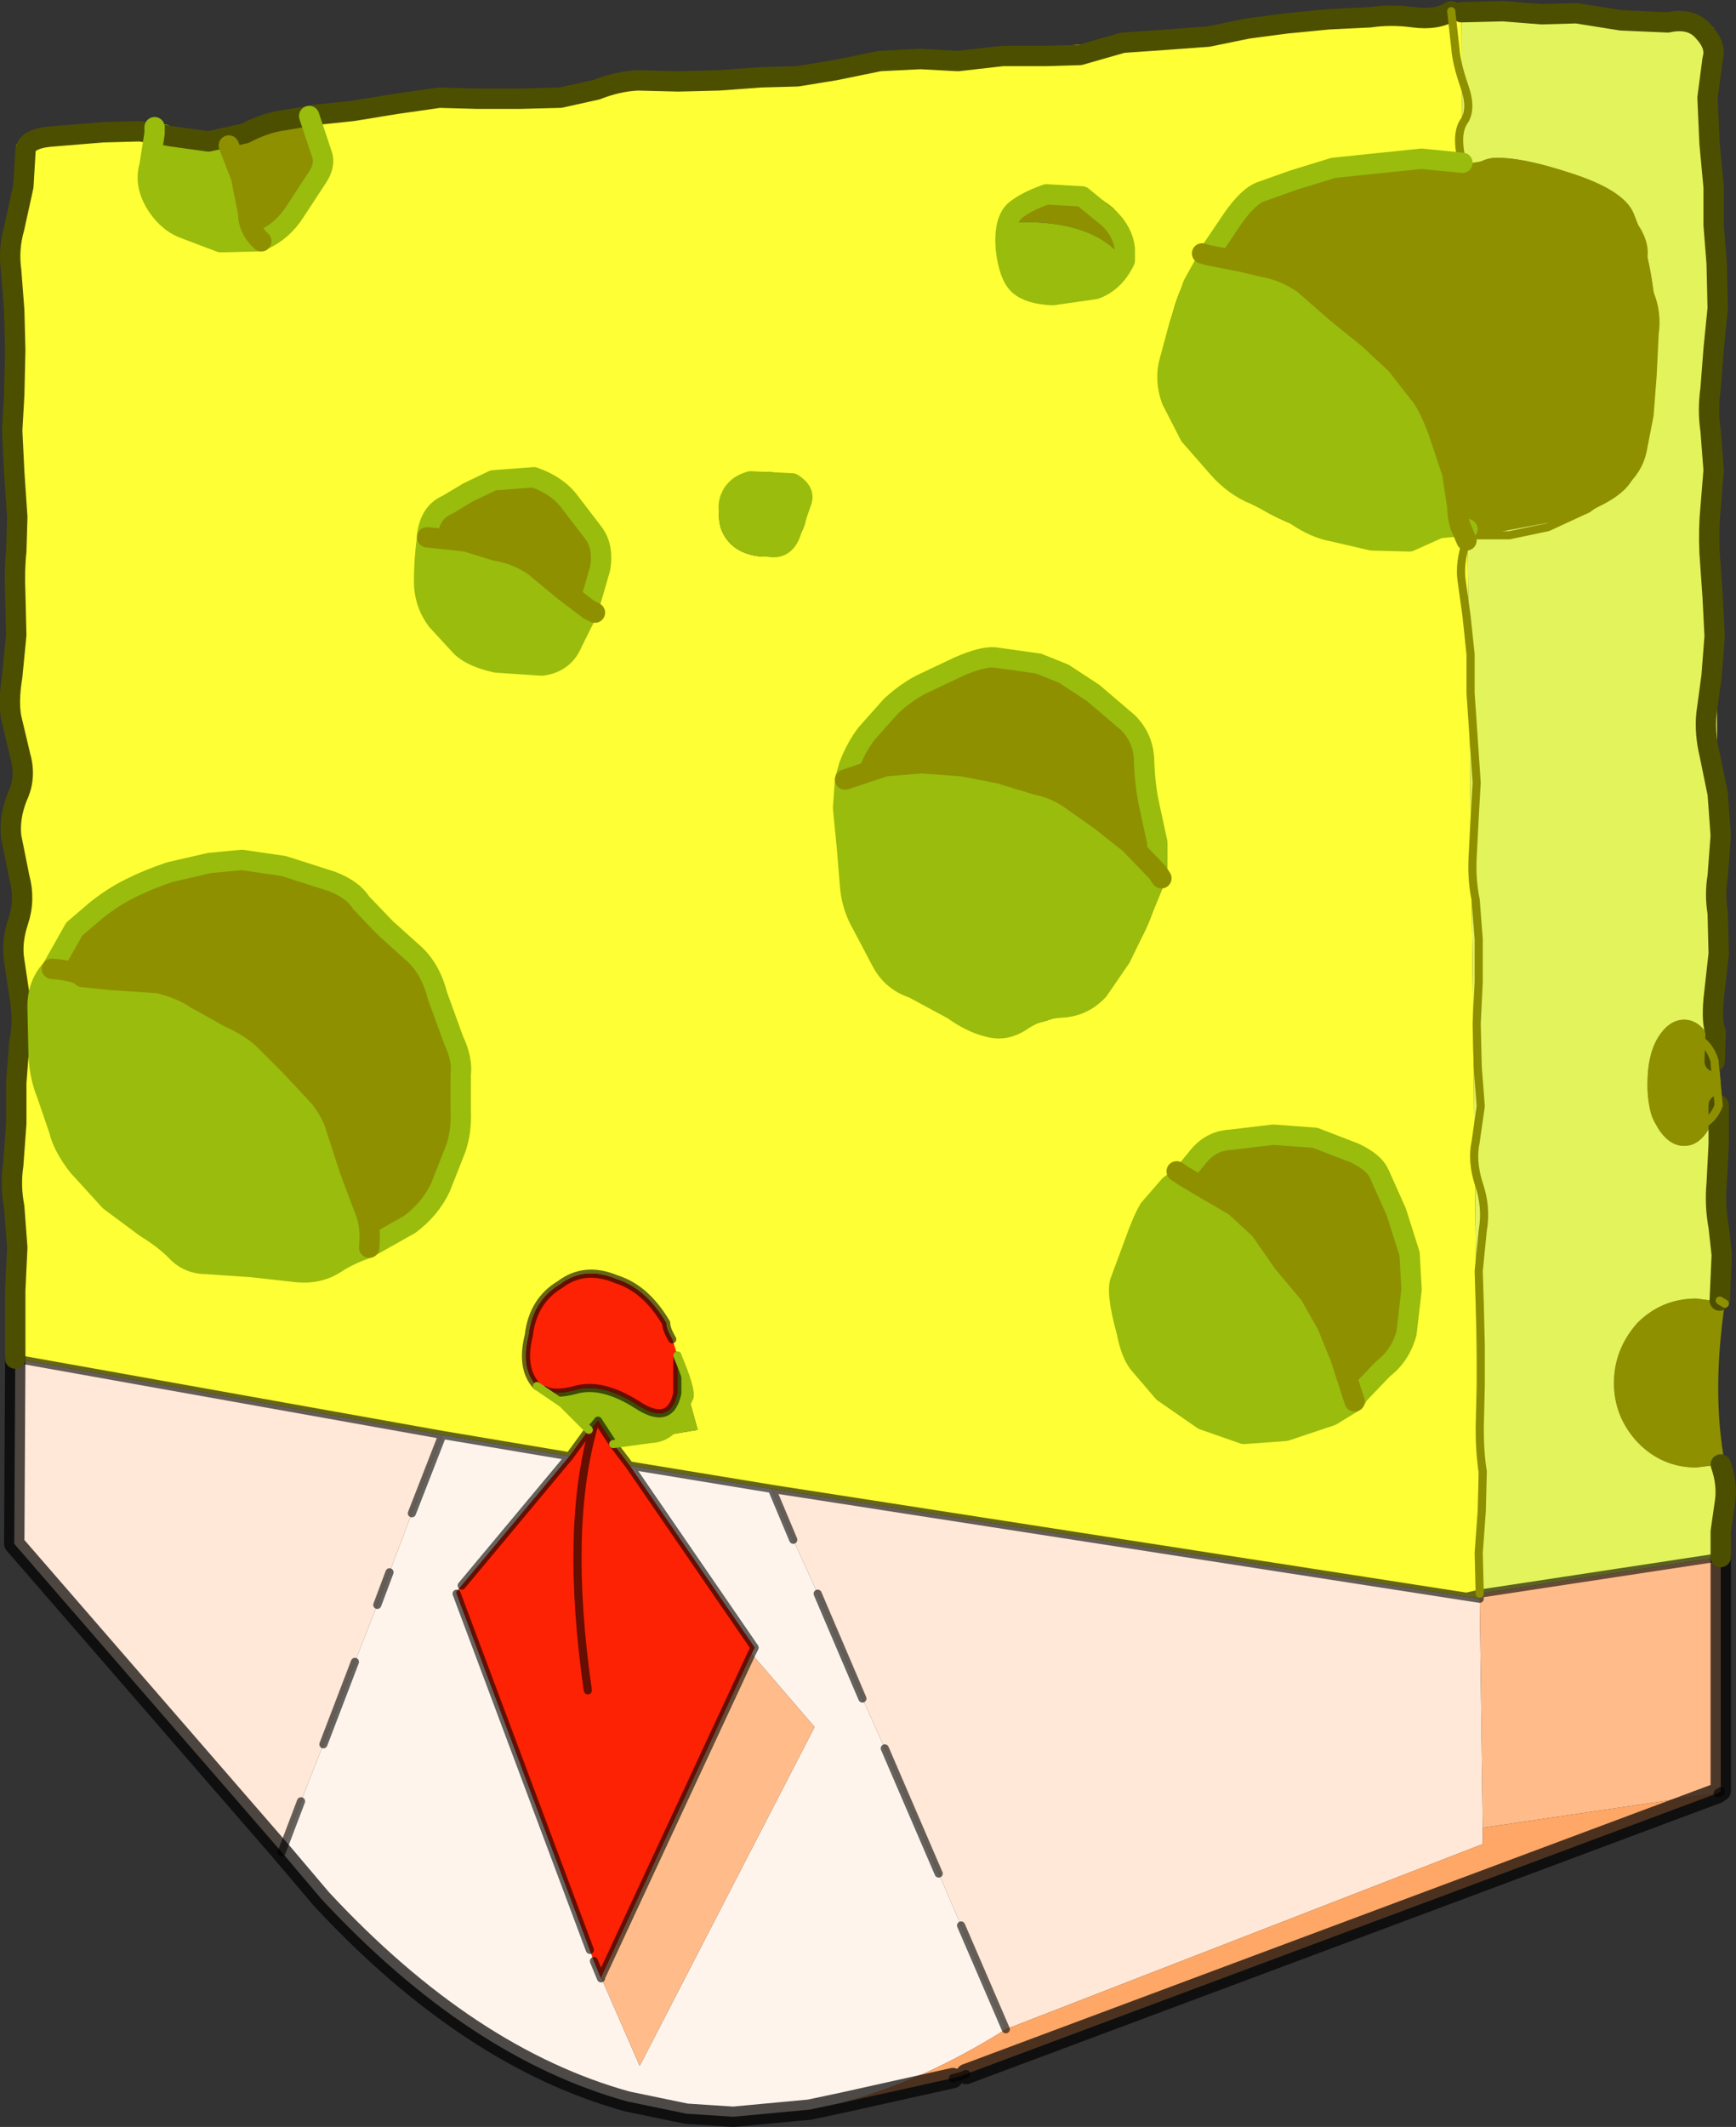
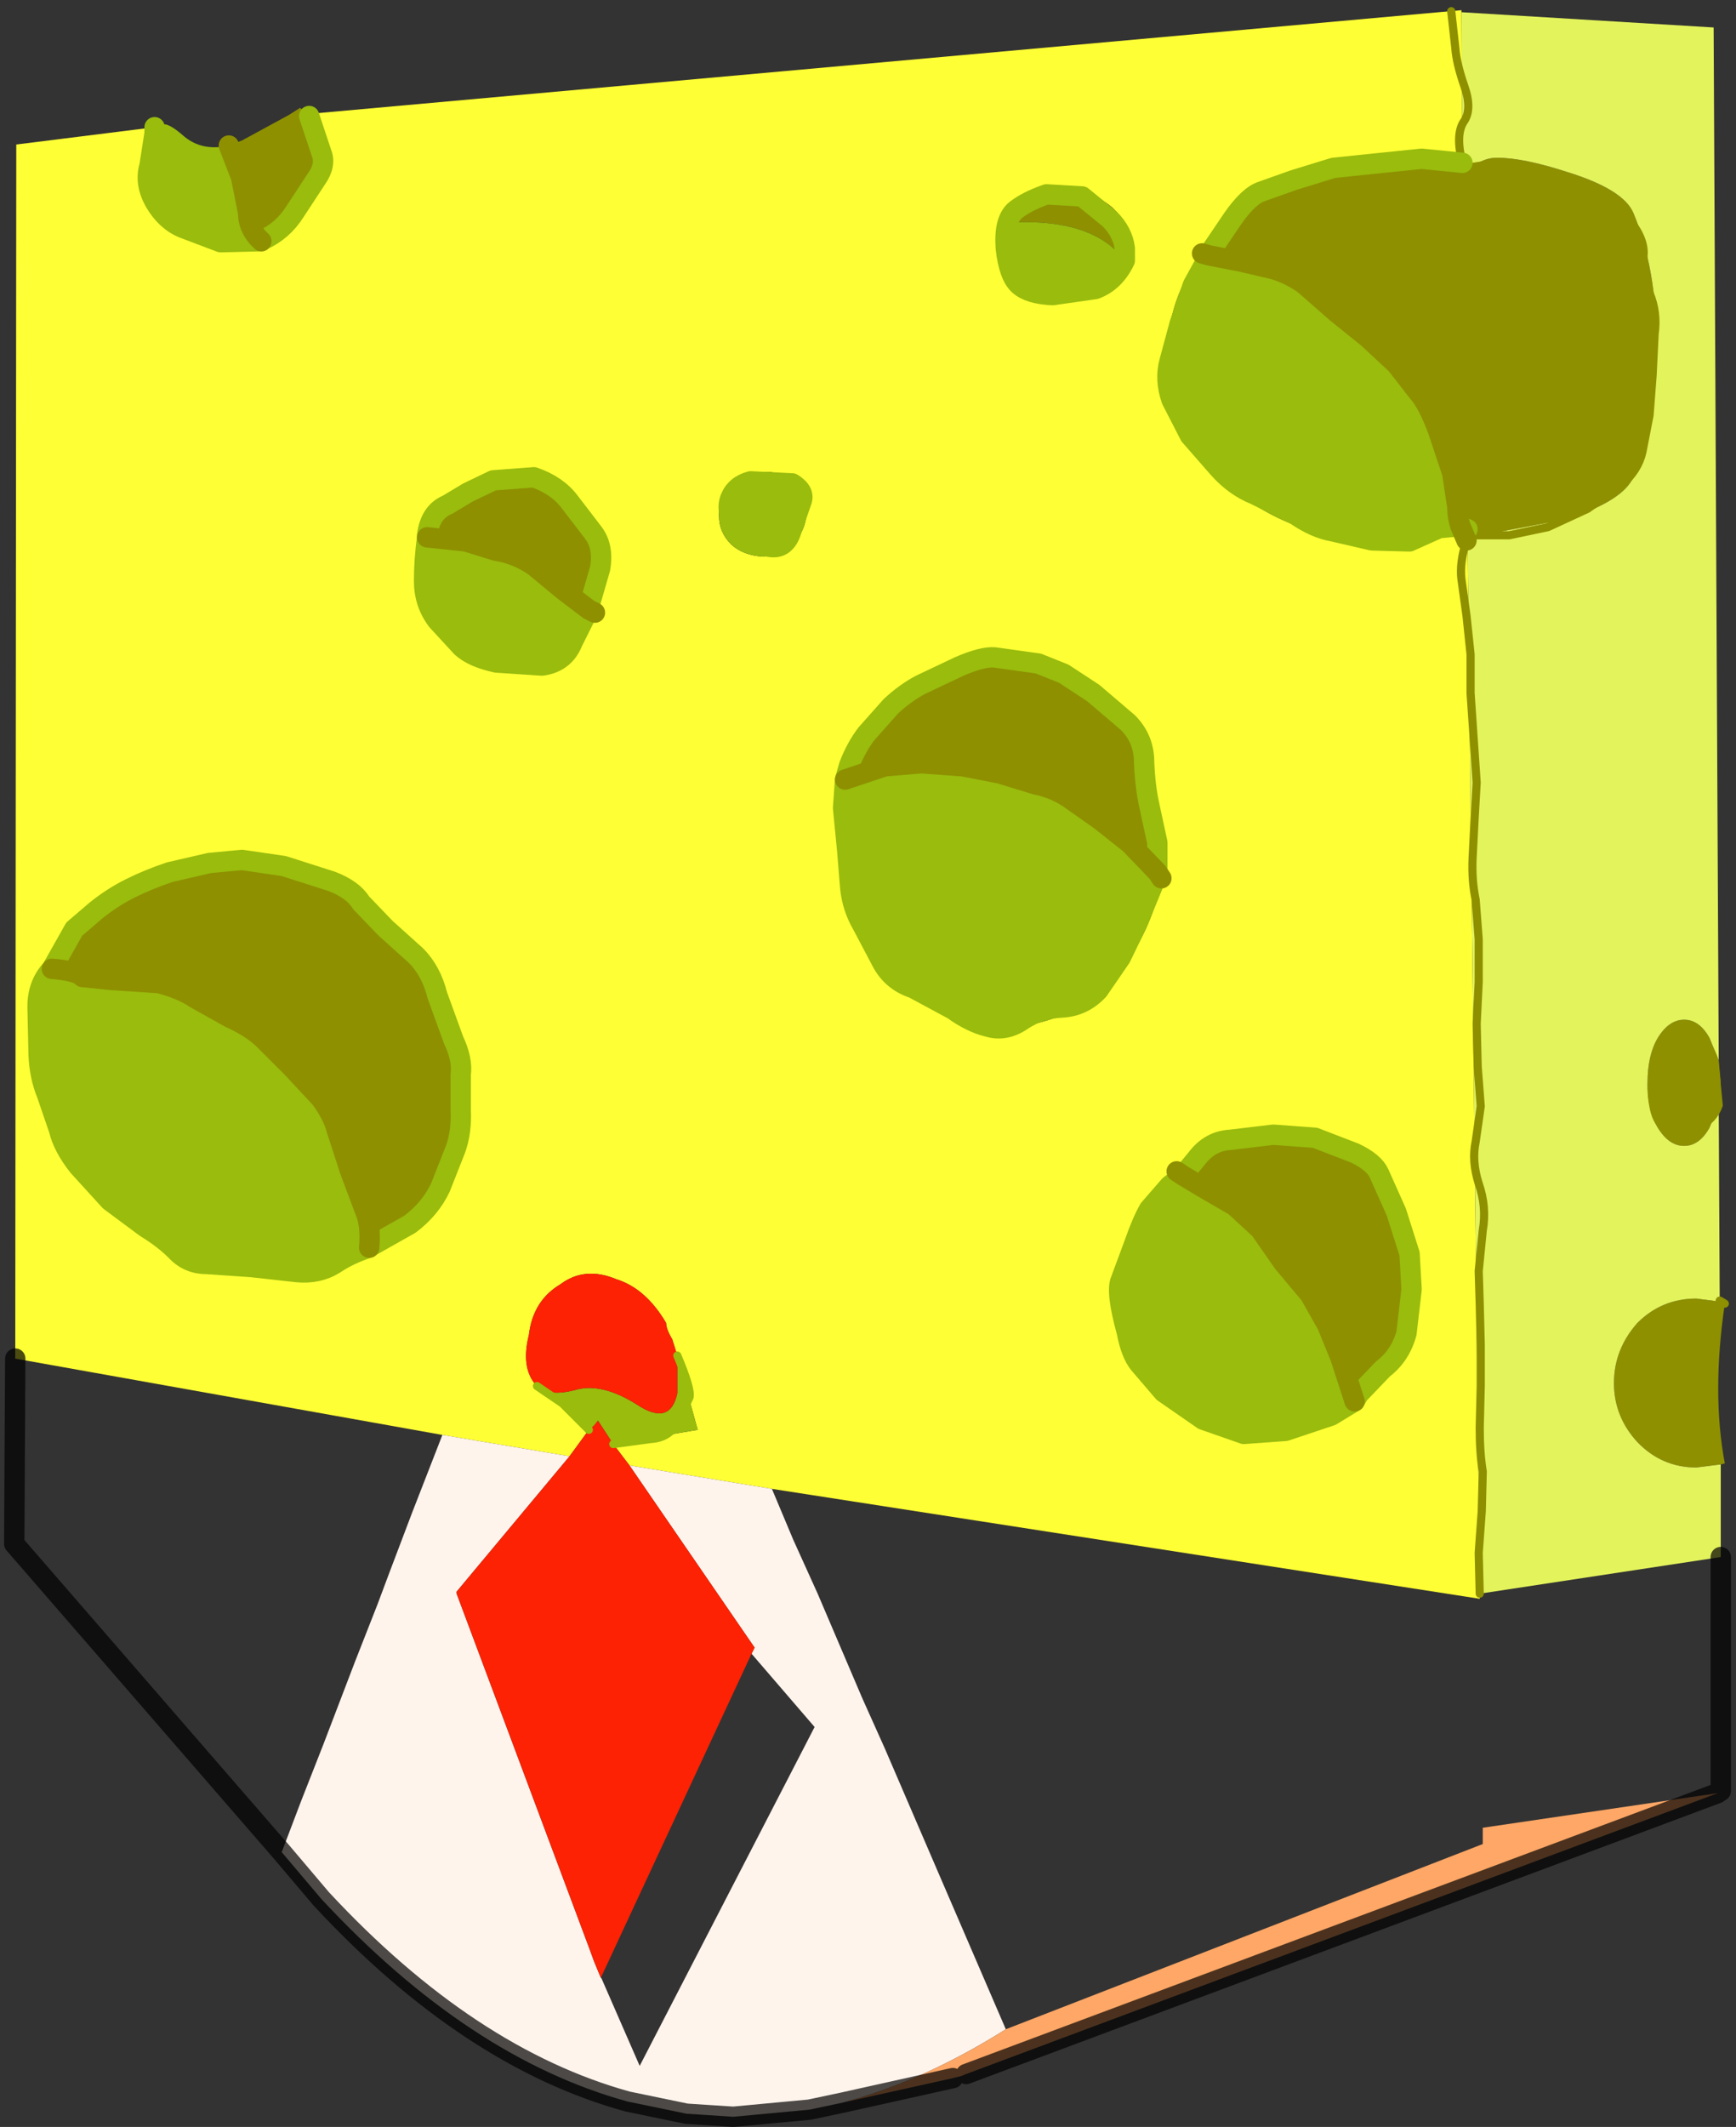
<svg xmlns="http://www.w3.org/2000/svg" xmlns:xlink="http://www.w3.org/1999/xlink" width="85.35px" height="104.5px">
  <rect width="100%" height="100%" fill="#333333" stroke="none" />
  <g transform="matrix(1, 0, 0, 1, -232.2, -147.7)">
    <use xlink:href="#object-0" width="85.35" height="104.5" transform="matrix(1, 0, 0, 1, 232.2, 147.7)" />
  </g>
  <defs>
    <g transform="matrix(1, 0, 0, 1, -232.2, -147.7)" id="object-0">
      <path fill-rule="evenodd" fill="#ffff35" stroke="none" d="M247.35 153.3L304.05 148.2L304.05 148.3L304.1 155.7L300.15 155.45Q295.65 155.7 292.65 158.65L291.3 160.15Q289.55 162.45 289.6 165.3Q289.6 168.95 292.75 171.65Q295.85 174.3 300.4 174.25L303.85 173.8L304.1 173.75L304.35 173.7L304.35 174L304.95 226L304.3 226.15L270.15 220.85L263.15 219.7L262.35 218.65L266.5 217.95L265.5 214.3L265.25 213.5Q264.95 213 264.95 212.7Q263.95 211 262.5 210.55Q260.95 209.9 259.75 210.8Q258.4 211.6 258.2 213.3Q257.8 214.9 258.55 215.75L258.6 215.8L259 216L261.15 217.95L260.2 219.25L253.95 218.2L232.95 214.45L233 154.8L239.8 153.95Q239.3 154.8 239.3 155.95Q239.25 157.6 240.55 158.85Q241.75 159.9 243.55 159.85L245 159.45L246.65 158.4Q247.85 156.95 247.95 155.35Q247.8 154.15 247.35 153.3M304.3 226.15L304.95 226L304.95 226.25L304.3 226.15M287.5 160.5L287.65 159.7Q287.6 158.4 286.7 157.75Q285.7 157 284.4 157.05Q283.05 157.15 282.1 158.05L281.6 158.65Q281.2 159.25 281.2 159.95Q281.2 161.05 282.15 161.85Q283.1 162.55 284.4 162.5Q285.65 162.4 286.7 161.6L287.5 160.5M271.15 171.45Q270.5 170.8 269.7 170.9Q268.7 170.85 268.15 171.5Q267.45 172 267.55 173.05Q267.55 173.85 268.15 174.45Q268.75 175 269.75 175.05Q270.55 175 271.15 174.45Q271.8 173.8 271.85 172.95Q271.8 172 271.15 171.45M289.3 190.85L289.4 189.4Q289.25 185.4 286.9 182.7Q284.3 180 281.1 180Q277.75 179.9 275.6 182.45Q274.1 184 273.6 186.05Q273.3 187.25 273.35 188.65Q273.35 192.25 275.65 195.05Q277.85 197.75 281.2 198.05L281.45 198.15Q284.5 198.2 287 195.8L287.45 195.15Q288.9 193.2 289.3 190.85M290.05 205.25Q289.1 206.1 288.5 207.45Q286.85 210.1 287.6 213.15Q288.4 215.95 290.9 217.4Q293.35 218.9 296.25 217.9Q297.6 217.35 298.75 216.5Q299.95 215.5 300.8 214.1Q302.25 211.1 301.55 208.2Q300.7 205.15 298.15 204Q295.5 202.65 292.65 203.7Q291.15 204.15 290.05 205.25M261.45 177.8L261.85 175.8Q261.75 173.7 260.5 172.3Q259.15 170.85 257.35 171Q255.45 171.05 254.2 172.5Q253.5 173.2 253.2 174.1Q252.95 174.9 253 175.85Q252.9 177.8 254.25 179.25Q255.5 180.6 257.35 180.65Q259.15 180.75 260.45 179.3L261.45 177.8M250.3 209.1L251.9 208.1Q255.2 205.35 255.2 201.1Q255.1 196.7 251.85 193.5Q248.55 190.2 244.15 190.05Q239.75 189.75 236.9 192.55Q235.45 193.7 234.75 195.3Q233.95 196.95 234 199.1Q233.95 203.05 236.9 206.25Q239.8 209.45 244.2 210.1Q247.55 210.5 250.3 209.1" />
      <path fill-rule="evenodd" fill="#8e9000" stroke="none" d="M247.35 153.3Q247.8 154.15 247.95 155.35Q247.85 156.95 246.65 158.4L245 159.45L243.45 154.85L244.1 154.6L246.4 153.35L246.95 153L247.35 153.3M304.35 173.7L304.1 173.75L303.85 173.8Q303 162.2 291.3 160.15L292.65 158.65Q295.65 155.7 300.15 155.45L304.1 155.7L304.4 155.8L304.6 155.9Q305.15 155.45 305.8 155.45Q307.1 155.45 309.25 156.15Q312 157 312.5 158.15Q313.65 160.9 313.65 164.65Q313.65 168.4 312.5 171.15Q312 172.3 309.25 173.2L305.8 173.85L304.35 174Q304.55 173.6 304.35 173.7M316.7 199.8L316.8 200.9L316.7 202L316.25 203.1Q315.75 204 315 204Q314.25 204 313.7 203.1Q313.2 202.25 313.2 200.9Q313.2 199.55 313.7 198.7Q314.25 197.8 315 197.8Q315.75 197.8 316.25 198.7L316.7 199.8M316.75 211.65L317 211.75Q316.35 216.15 317 219.6L316.8 219.65L315.6 219.8Q313.9 219.8 312.7 218.55Q311.55 217.3 311.55 215.65Q311.55 214 312.7 212.7Q313.9 211.5 315.6 211.5L316.75 211.65M281.6 158.65L282.1 158.05Q283.05 157.15 284.4 157.05Q285.7 157 286.7 157.75Q287.6 158.4 287.65 159.7L287.5 160.5Q285.9 158.35 281.6 158.65M273.6 186.05Q274.1 184 275.6 182.45Q277.75 179.9 281.1 180Q284.3 180 286.9 182.7Q289.25 185.4 289.4 189.4L289.3 190.85Q283.9 183.2 273.6 186.05M290.05 205.25Q291.15 204.15 292.65 203.7Q295.5 202.65 298.15 204Q300.7 205.15 301.55 208.2Q302.25 211.1 300.8 214.1Q299.95 215.5 298.75 216.5Q298.25 210.15 290.05 205.25M253.2 174.1Q253.5 173.2 254.2 172.5Q255.45 171.05 257.35 171Q259.15 170.85 260.5 172.3Q261.75 173.7 261.85 175.8L261.45 177.8Q259.25 174.35 253.2 174.1M234.75 195.3Q235.45 193.7 236.9 192.55Q239.75 189.75 244.15 190.05Q248.55 190.2 251.85 193.5Q255.1 196.7 255.2 201.1Q255.2 205.35 251.9 208.1L250.3 209.1Q249.25 196.4 234.75 195.3" />
      <path fill-rule="evenodd" fill="#99bc0d" stroke="none" d="M245 159.45L243.55 159.85Q241.75 159.9 240.55 158.85Q239.25 157.6 239.3 155.95Q239.3 154.8 239.8 153.95Q239.85 153.75 240.15 153.85Q240.4 153.65 241.25 154.4Q242.15 155.15 243.45 154.85L245 159.45M261.15 217.95L259 216Q259.45 216.25 260.45 216Q261.75 215.6 263.5 216.7Q265.15 217.8 265.5 216.15L265.5 214.3L266.5 217.95L262.35 218.65L261.6 217.5L261.4 217.75L261.15 217.95M303.85 173.8L300.4 174.25Q295.85 174.3 292.75 171.65Q289.6 168.95 289.6 165.3Q289.55 162.45 291.3 160.15Q303 162.2 303.85 173.8M281.6 158.65Q285.9 158.35 287.5 160.5L286.7 161.6Q285.65 162.4 284.4 162.5Q283.1 162.55 282.15 161.85Q281.2 161.05 281.2 159.95Q281.2 159.25 281.6 158.65M271.15 171.45Q271.8 172 271.85 172.95Q271.8 173.8 271.15 174.45Q270.55 175 269.75 175.05Q268.75 175 268.15 174.45Q267.55 173.85 267.55 173.05Q267.45 172 268.15 171.5Q268.7 170.85 269.7 170.9Q270.5 170.8 271.15 171.45M289.3 190.85Q288.9 193.2 287.45 195.15L287 195.8Q284.5 198.2 281.45 198.15L281.2 198.05Q277.85 197.75 275.65 195.05Q273.35 192.25 273.35 188.65Q273.3 187.25 273.6 186.05Q283.9 183.2 289.3 190.85M298.75 216.5Q297.6 217.35 296.25 217.9Q293.35 218.9 290.9 217.4Q288.4 215.95 287.6 213.15Q286.85 210.1 288.5 207.45Q289.1 206.1 290.05 205.25Q298.25 210.15 298.75 216.5M261.45 177.8L260.45 179.3Q259.15 180.75 257.35 180.65Q255.5 180.6 254.25 179.25Q252.9 177.8 253 175.85Q252.95 174.9 253.2 174.1Q259.25 174.35 261.45 177.8M250.3 209.1Q247.55 210.5 244.2 210.1Q239.8 209.45 236.9 206.25Q233.95 203.05 234 199.1Q233.95 196.95 234.75 195.3Q249.25 196.4 250.3 209.1" />
-       <path fill-rule="evenodd" fill="#ffe8d7" stroke="none" d="M232.95 214.45L253.95 218.2L252.45 222.05L251.35 224.95L250.75 226.55L249.65 229.35L248.1 233.4L247 236.2L246.05 238.7L232.9 223.55L232.95 214.45M270.15 220.85L304.3 226.15L304.95 226.25L305.1 237.5L305.1 238.3L281.65 247.4L279.45 242.3L278.35 239.75L275.7 233.6L274.6 231.15L272.4 226L271.2 223.35L270.15 220.85" />
      <path fill-rule="evenodd" fill="#fff4ec" stroke="none" d="M253.95 218.2L260.2 219.25L254.9 225.6L254.65 225.9L254.65 226L261.2 243.5L261.4 244.05L261.75 244.9L261.75 244.85L263.65 249.2L272.25 232.55L269.15 228.95L269.3 228.65L263.15 219.7L270.15 220.85L271.2 223.35L272.4 226L274.6 231.15L275.7 233.6L278.35 239.75L279.45 242.3L281.65 247.4Q277.6 249.95 273.65 251L272 251.35L268.25 251.7L265.95 251.55L263.05 250.95Q255.25 248.8 248 241L246.05 238.7L247 236.2L248.1 233.4L249.65 229.35L250.75 226.55L251.35 224.95L252.45 222.05L253.95 218.2" />
      <path fill-rule="evenodd" fill="#fc2203" stroke="none" d="M260.2 219.25L261.15 217.95L261.4 217.75L261.6 217.5L262.35 218.65L263.15 219.7L269.3 228.65L269.15 228.95L261.75 244.85L261.75 244.9L261.4 244.05L261.2 243.5L254.65 226L254.65 225.9L254.9 225.6L260.2 219.25M259 216L258.6 215.8L258.55 215.75Q257.8 214.9 258.2 213.3Q258.4 211.6 259.75 210.8Q260.95 209.9 262.5 210.55Q263.95 211 264.95 212.7Q264.95 213 265.25 213.5L265.5 214.3L265.5 216.15Q265.15 217.8 263.5 216.7Q261.75 215.6 260.45 216Q259.45 216.25 259 216M261.1 230.75Q259.95 222.75 261.4 217.75Q259.95 222.75 261.1 230.75" />
      <path fill-rule="evenodd" fill="#e3f35c" stroke="none" d="M304.95 226L304.35 174L305.8 173.85L309.25 173.2Q312 172.3 312.5 171.15Q313.65 168.4 313.65 164.65Q313.65 160.9 312.5 158.15Q312 157 309.25 156.15Q307.1 155.45 305.8 155.45Q305.15 155.45 304.6 155.9L304.4 155.8L304.1 155.7L304.05 148.3L316.45 149.05L316.7 199.8L316.25 198.7Q315.75 197.8 315 197.8Q314.25 197.8 313.7 198.7Q313.2 199.55 313.2 200.9Q313.2 202.25 313.7 203.1Q314.25 204 315 204Q315.75 204 316.25 203.1L316.7 202L316.75 211.65L315.6 211.5Q313.9 211.5 312.7 212.7Q311.55 214 311.55 215.65Q311.55 217.3 312.7 218.55Q313.9 219.8 315.6 219.8L316.8 219.65L316.8 224.2L304.95 226" />
-       <path fill-rule="evenodd" fill="#ffbc8a" stroke="none" d="M316.8 224.2L316.8 235.7L316.65 235.8L305.1 237.5L304.95 226.25L304.95 226L316.8 224.2M261.75 244.85L269.15 228.95L272.25 232.55L263.65 249.2L261.75 244.85" />
      <path fill-rule="evenodd" fill="#ffa766" stroke="none" d="M316.65 235.8L279.7 249.6L279.45 249.7L279.05 249.8L273.65 251Q277.6 249.95 281.65 247.4L305.1 238.3L305.1 237.5L316.65 235.8" />
-       <path fill="none" stroke="#000000" stroke-opacity="0.6" stroke-width="0.4" stroke-linecap="round" stroke-linejoin="round" d="M232.95 214.45L253.95 218.2L260.2 219.25L261.15 217.95L261.4 217.75L261.6 217.5L262.35 218.65L263.15 219.7L270.15 220.85L304.3 226.15L304.95 226L316.8 224.2M258.6 215.8L258.55 215.75Q257.8 214.9 258.2 213.3Q258.4 211.6 259.75 210.8Q260.95 209.9 262.5 210.55Q263.95 211 264.95 212.7Q264.95 213 265.25 213.5M316.8 235.7L316.8 235.75L316.65 235.8L316.8 235.7M279.7 249.6L279.45 249.7L279.05 249.8M304.95 226.25L304.3 226.15M275.7 233.6L278.35 239.75M279.45 242.3L281.65 247.4M272.4 226L274.6 231.15M270.15 220.85L271.2 223.35M253.95 218.2L252.45 222.05M251.35 224.95L250.75 226.55M249.65 229.35L248.1 233.4M247 236.2L246.05 238.7M265.5 214.3L265.5 216.15Q265.15 217.8 263.5 216.7Q261.75 215.6 260.45 216Q259.45 216.25 259 216M269.15 228.95L269.3 228.65L263.15 219.7M254.65 226L261.2 243.5M261.4 244.05L261.75 244.9L261.75 244.85L269.15 228.95M260.2 219.25L254.9 225.6M261.4 217.75Q259.95 222.75 261.1 230.75" />
      <path fill="none" stroke="#000000" stroke-opacity="0.702" stroke-width="1" stroke-linecap="round" stroke-linejoin="round" d="M316.8 224.2L316.8 235.7M316.65 235.8L279.7 249.6M279.05 249.8L273.65 251L272 251.35L268.25 251.7L265.95 251.55L263.05 250.95Q255.25 248.8 248 241L246.05 238.7L232.9 223.55L232.95 214.45" />
-       <path fill="none" stroke="#4d4f00" stroke-width="1" stroke-linecap="round" stroke-linejoin="round" d="M304.05 148.3L306.1 148.25L308 148.4L309.7 148.35L311.9 148.7L314.2 148.8Q315.35 148.55 315.95 149.25Q316.6 149.95 316.4 150.6L316.15 152.5L316.25 154.75L316.45 156.9L316.45 158.75L316.6 160.65L316.65 162.85L316.45 164.85L316.3 166.8Q316.15 167.85 316.3 168.85L316.45 170.8L316.3 172.65Q316.2 173.65 316.25 174.85L316.4 177L316.5 178.95L316.35 180.9L316.1 182.75Q316 183.7 316.25 184.75L316.65 186.7L316.8 188.75L316.65 190.75Q316.5 191.65 316.65 192.55L316.7 194.55L316.45 196.8Q316.35 197.95 316.55 198.4L316.5 199.85M316.7 202L316.7 203.9L316.6 205.85Q316.5 206.9 316.7 208L316.85 209.35L316.75 211.6M303.55 148.25Q302.85 148.7 301.7 148.55Q300.6 148.4 299.55 148.55L297.5 148.65L295.45 148.85L293.55 149.1L291.6 149.5L289.55 149.65L287.4 149.8L285.3 150.4L283.6 150.45L281.5 150.45L279.3 150.7L277.45 150.6L275.45 150.7L273.25 151.15L271.4 151.45L269.6 151.5L267.55 151.65L265.55 151.7L263.55 151.65Q262.55 151.7 261.55 152.1L259.75 152.5L257.8 152.55L255.65 152.55L253.8 152.5L251.7 152.8L249.55 153.15L247.65 153.35L247.4 153.4L245.9 153.65Q245.1 153.8 244.25 154.25L242.45 154.65L240.65 154.4L239.8 154.25L239.05 154.15L237.25 154.2L234.8 154.4Q233.45 154.5 233.45 155.15L233.35 156.85L232.9 158.9Q232.6 159.95 232.75 161L232.9 162.95L232.95 164.9L232.9 167.1L232.8 168.85L232.9 170.9L233.05 173.1L233 174.8Q232.9 175.7 232.95 176.85L233 178.9L232.8 180.95Q232.6 182.15 232.75 182.95L233.2 184.85Q233.5 185.9 233.05 186.85Q232.65 187.85 232.75 188.8L233.15 190.8Q233.45 191.9 233.1 192.95Q232.75 194 232.9 194.9L233.2 196.9Q233.35 198 233.15 198.95L233 200.9L233 202.9L232.85 204.95Q232.7 205.95 232.9 207L233.05 209L232.95 211.1L232.95 212.5L232.95 214.45M316.8 219.65Q317.15 220.65 317 221.55L316.8 222.95L316.8 224.2" />
      <path fill="none" stroke="#8e9000" stroke-width="0.4" stroke-linecap="round" stroke-linejoin="round" d="M316.5 199.85L316.5 199.95L316.7 202Q316.45 202.7 315.8 203L314.45 203.2Q313.7 203.15 313.5 202.1Q313.3 201.1 313.5 200.4L314.15 199Q314.6 198.3 315.45 198.6Q316.25 198.95 316.5 199.85M316.75 211.6L317 211.75M304.1 155.7Q303.75 154.35 304.15 153.7Q304.6 153.1 304.2 151.95Q303.8 150.8 303.75 150.05L303.55 148.25M304.3 174.25L304.35 174L306.4 174L308.3 173.6L310.25 172.7L311.95 171.5Q312.75 170.8 312.95 169.9L313.3 168.1L313.45 166.15L313.55 164.1Q313.7 163.05 313.3 162.1Q312.9 161.15 313 160.3Q313.1 159.5 312.35 158.55Q311.65 157.65 310.95 157.3L309.15 156.55L307.3 155.95L305.9 155.7L304.6 155.9M304.95 226L304.9 224L305.05 221.95L305.1 220Q304.95 219.1 304.95 217.85L305 215.8L305 213.75L304.95 211.75L304.9 210.15L305.1 208.15Q305.3 207 304.9 205.85Q304.55 204.75 304.75 203.8L305 202.05L304.85 200.1L304.8 198L304.9 195.95L304.9 193.85L304.75 191.9Q304.55 190.95 304.6 189.85L304.7 187.9L304.8 186.15L304.65 183.95L304.5 181.75L304.5 179.85L304.3 177.95L304.05 176.15Q303.95 175.35 304.3 174.25" />
      <path fill="none" stroke="#99bc0d" stroke-width="1" stroke-linecap="round" stroke-linejoin="round" d="M247.4 153.4L248 155.2Q248.25 155.8 247.75 156.5L246.7 158.1Q246.1 159.05 245.1 159.5L245.05 159.55L243.05 159.6L241.2 158.9Q240.35 158.55 239.8 157.6Q239.3 156.7 239.55 155.85L239.8 154.25L239.8 153.95M282.1 158.05Q282.65 157.6 283.65 157.25L285.4 157.35L286.75 158.45Q287.4 159.1 287.5 159.9L287.5 160.5Q287 161.55 286.05 161.9L283.95 162.2Q282.8 162.15 282.3 161.7Q281.8 161.25 281.65 159.9Q281.55 158.55 282.1 158.05M271.15 171.45L269.1 171.35Q268.35 171.55 268.1 172.2Q267.85 172.9 268.45 173.6Q269.1 174.35 269.95 174.55Q270.8 174.75 271.1 173.8L271.6 172.35Q271.8 171.85 271.15 171.45M291.65 160.25L290.85 161.7L290.2 163.6L289.7 165.45Q289.45 166.35 289.8 167.35L290.7 169.1L292.1 170.7Q292.9 171.6 293.9 172L295.9 173Q296.85 173.65 297.7 173.8L299.65 174.25L301.5 174.3L302.95 173.65L304 173.55L304.35 173.7M304.1 155.7L302.1 155.5L300.15 155.7L297.75 155.95L295.8 156.55L294.25 157.1Q293.6 157.3 292.8 158.45L291.65 160.15L291.65 160.25M289.1 190.55L289.1 189.1L288.7 187.25Q288.5 186.35 288.45 185.15Q288.45 184 287.65 183.2L285.95 181.75L284.5 180.8L283.25 180.3L281.1 180Q280.5 179.95 279.35 180.45L277.45 181.35Q276.7 181.75 276 182.4L274.8 183.75Q274.3 184.4 273.95 185.3L273.75 186L273.65 187.4L273.85 189.45L274 191.3Q274.1 192.3 274.6 193.15L275.55 194.95Q276.05 195.9 277.1 196.25L279.05 197.3Q279.95 197.95 280.8 198.15Q281.65 198.4 282.5 197.8Q283.35 197.25 284.4 197.2Q285.45 197.15 286.2 196.35L287.3 194.75L288.1 193.1L288.9 191.15L289.1 190.55M290.35 205.45L289.7 205.95L288.7 207.1Q288.35 207.7 287.95 208.85L287.3 210.6Q287.05 211.15 287.6 213.15Q287.8 214.2 288.2 214.7L289.4 216.1L291.35 217.45L293.35 218.15L295.4 218L297.65 217.25L298.8 216.55L299 216.2L300.2 214.95Q301.05 214.3 301.35 213.2L301.6 211.05L301.5 209.3L300.85 207.25L300 205.35Q299.75 204.8 298.8 204.35L296.85 203.6L294.8 203.45L292.7 203.7Q291.7 203.75 291.05 204.6L290.35 205.45M261.15 177.65L261.15 177.55L261.7 175.65Q261.9 174.55 261.35 173.85L260.2 172.35Q259.6 171.55 258.45 171.15L256.45 171.3L255.2 171.9L254.2 172.5Q253.35 172.85 253.2 174L253.2 174.1Q253.05 175.2 253.05 176.25Q253.05 177.35 253.7 178.2L254.9 179.5Q255.45 180 256.6 180.25L258.85 180.4Q259.95 180.25 260.35 179.25L261.15 177.65M250.35 209L250.4 208.95L252.35 207.85Q253.35 207.1 253.85 206.05L254.6 204.15Q254.9 203.3 254.85 202.25L254.85 200.5Q254.95 199.75 254.5 198.8L253.7 196.6Q253.4 195.4 252.65 194.65L251.15 193.3L249.95 192.05Q249.55 191.4 248.5 191L246.15 190.25L244.1 189.95L242.5 190.1L240.55 190.55Q239.5 190.9 238.6 191.35Q237.7 191.8 236.9 192.45L235.85 193.35L234.75 195.3Q234 196.1 234.05 197.3L234.1 199.55Q234.15 200.6 234.5 201.45L235.1 203.2Q235.3 204.05 236.05 205L237.6 206.7L239.35 208Q240.25 208.55 240.85 209.15Q241.45 209.8 242.35 209.8L244.55 209.95L246.8 210.2Q247.85 210.3 248.65 209.8Q249.4 209.3 250.35 209" />
      <path fill="none" stroke="#8e9000" stroke-width="1" stroke-linecap="round" stroke-linejoin="round" d="M304 173.55Q303.85 173.1 303.85 172.6L303.6 170.95L302.9 168.85Q302.4 167.5 301.9 166.95L300.85 165.6L299.45 164.3L297.9 163.05L296.3 161.65Q295.5 161.1 294.7 160.9L293.2 160.55L291.65 160.25L291.3 160.15M304.3 174.25L304 173.55M273.75 186L275.7 185.35L277.5 185.2L279.55 185.35L281.35 185.7L283.15 186.25Q284.15 186.45 284.95 187.05L286.3 188L287.75 189.15L289.1 190.55L289.3 190.85M298.8 216.55L298.1 214.4L297.45 212.8L296.6 211.3L295.3 209.75L294.15 208.1L292.9 206.95L291.35 206.05L290.35 205.45L290.05 205.25M243.45 154.85L244.05 156.4L244.4 158.15Q244.4 158.95 245.05 159.55M253.2 174.1L255.1 174.3L256.55 174.75Q257.55 174.9 258.45 175.5L259.9 176.7L261.15 177.65L261.45 177.8M234.75 195.3Q236 195.4 236.25 195.7L237.7 195.85L240 196Q241.15 196.3 241.8 196.75L243.5 197.7Q244.6 198.2 245.2 198.8L246.55 200.15L247.95 201.65Q248.55 202.45 248.75 203.2L249.4 205.2L250.15 207.2Q250.45 207.9 250.35 209" />
      <path fill="none" stroke="#99bc0d" stroke-width="0.4" stroke-linecap="round" stroke-linejoin="round" d="M262.35 218.65L264.2 218.4Q265.1 218.35 265.55 217.55L266.1 216.35Q266.2 215.95 265.5 214.3M261.15 217.95L259.85 216.65L258.6 215.8" />
    </g>
  </defs>
</svg>